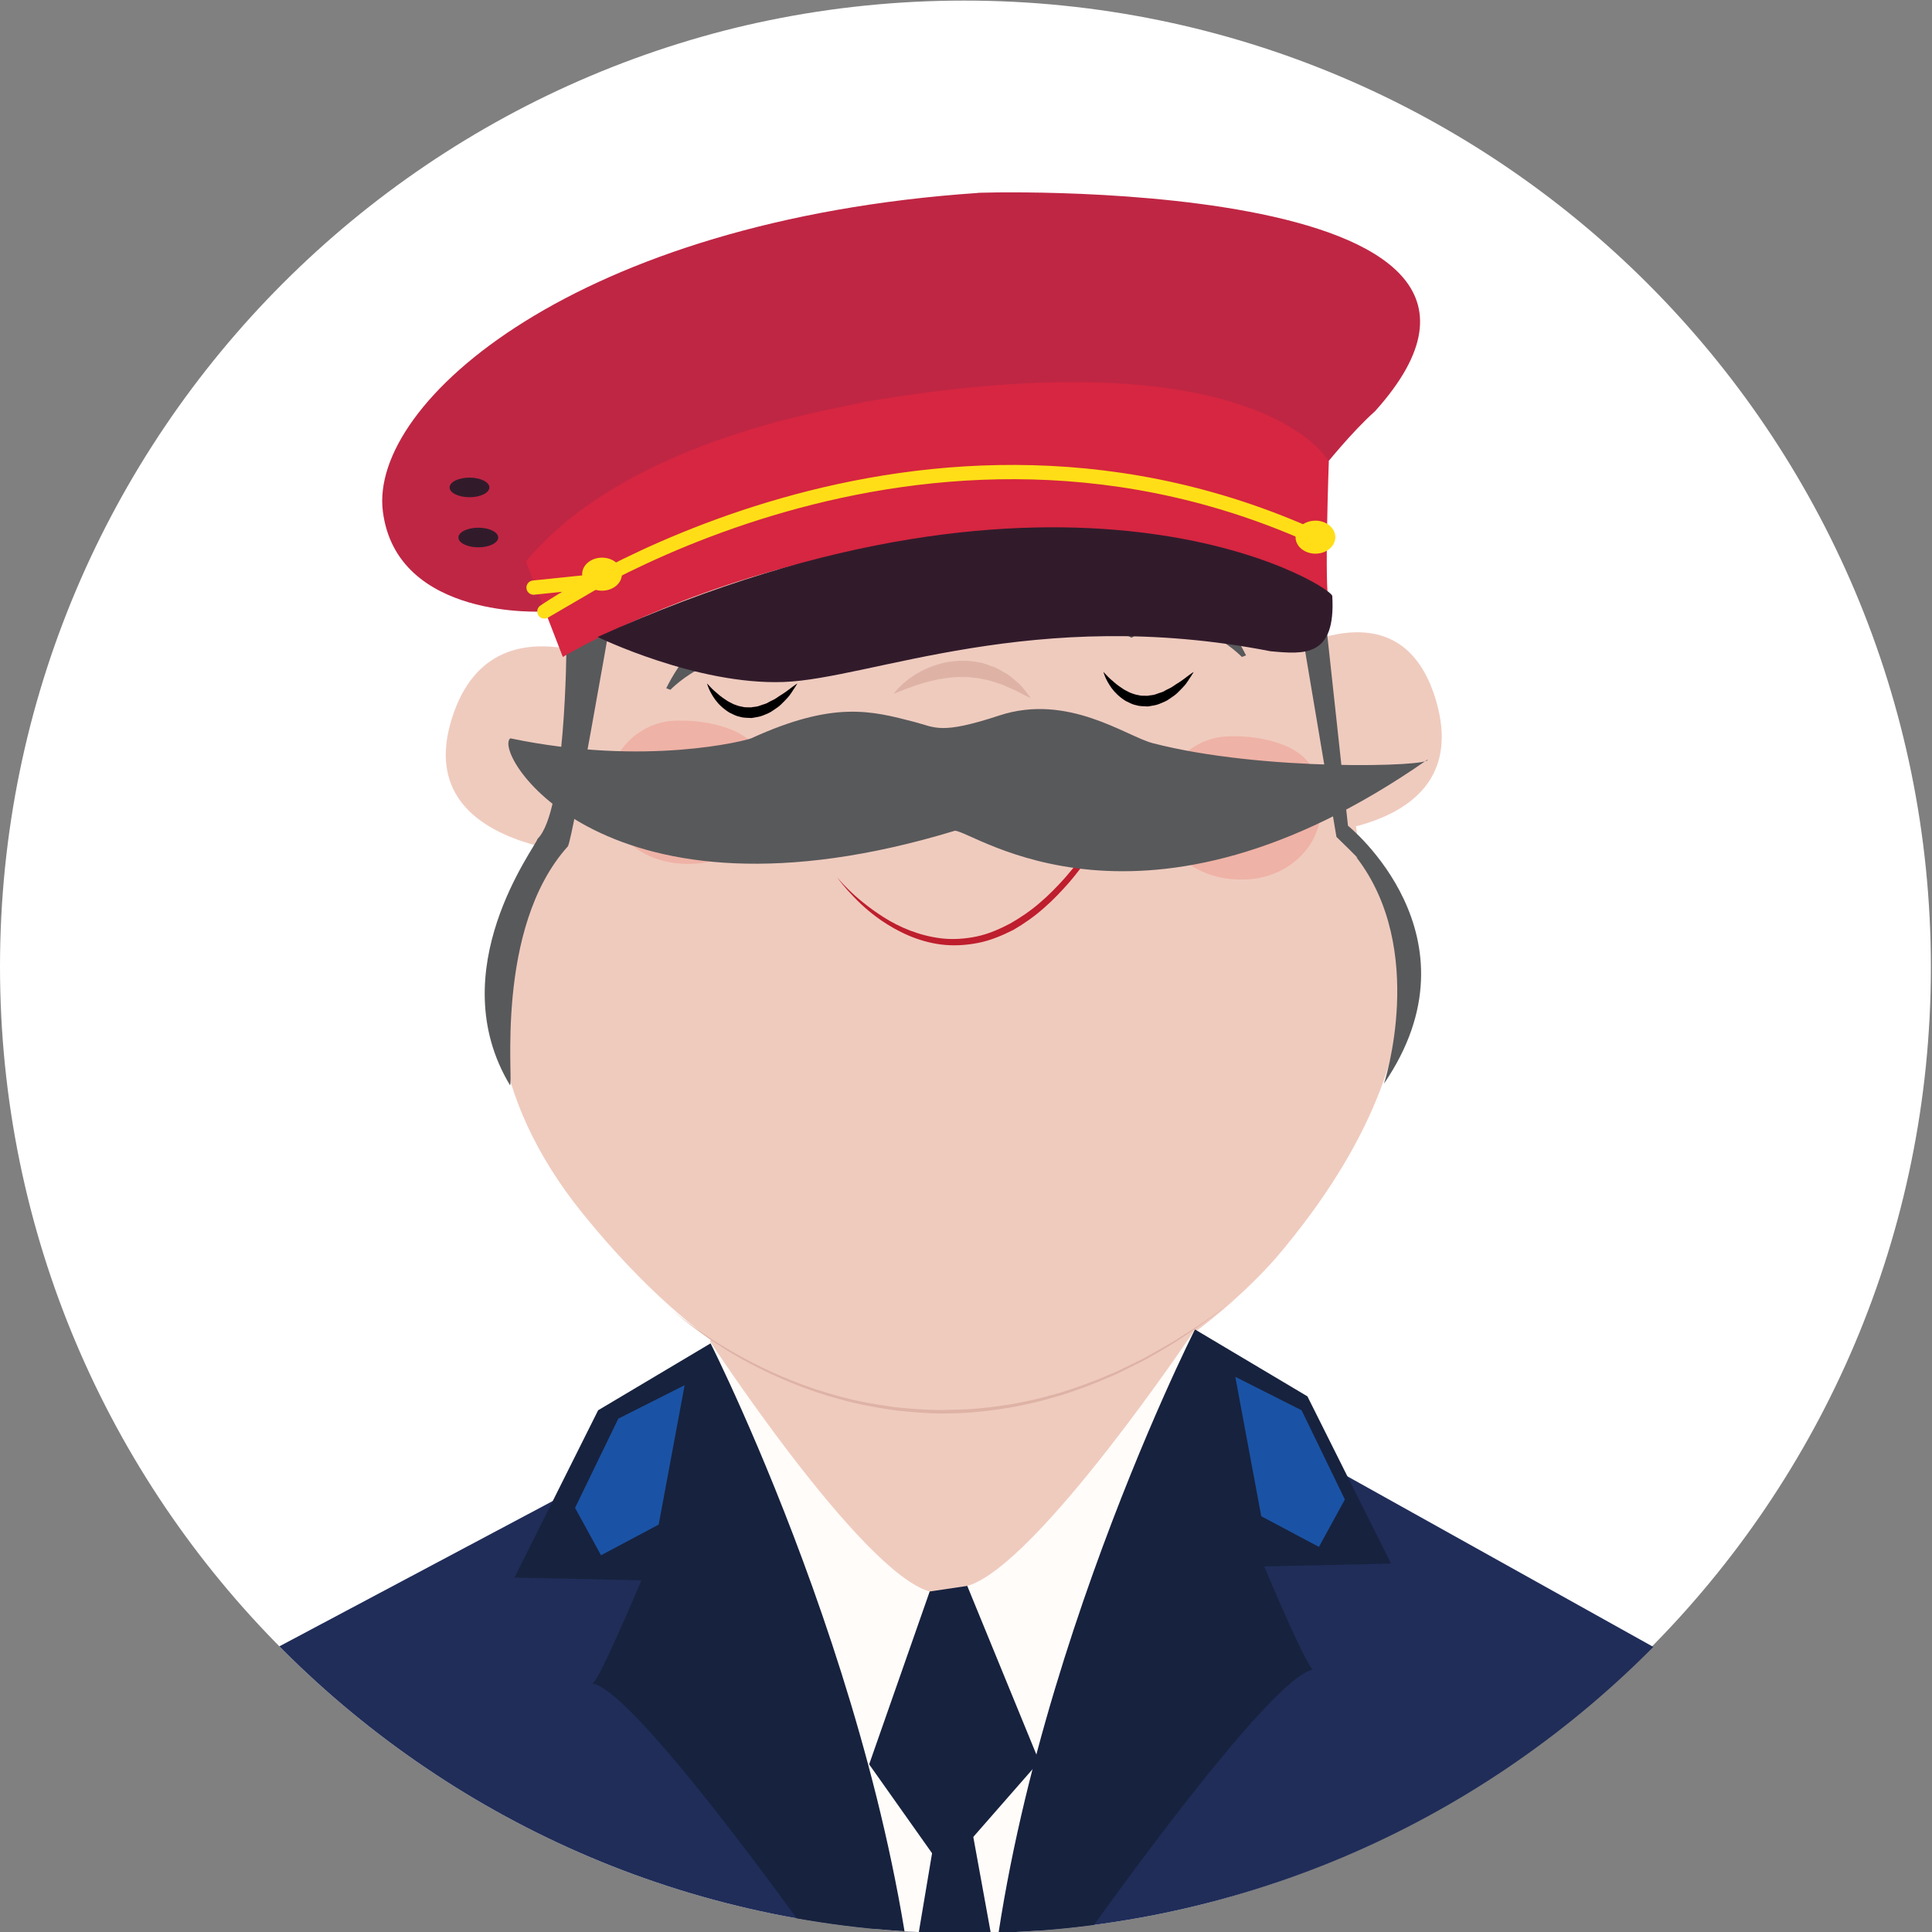
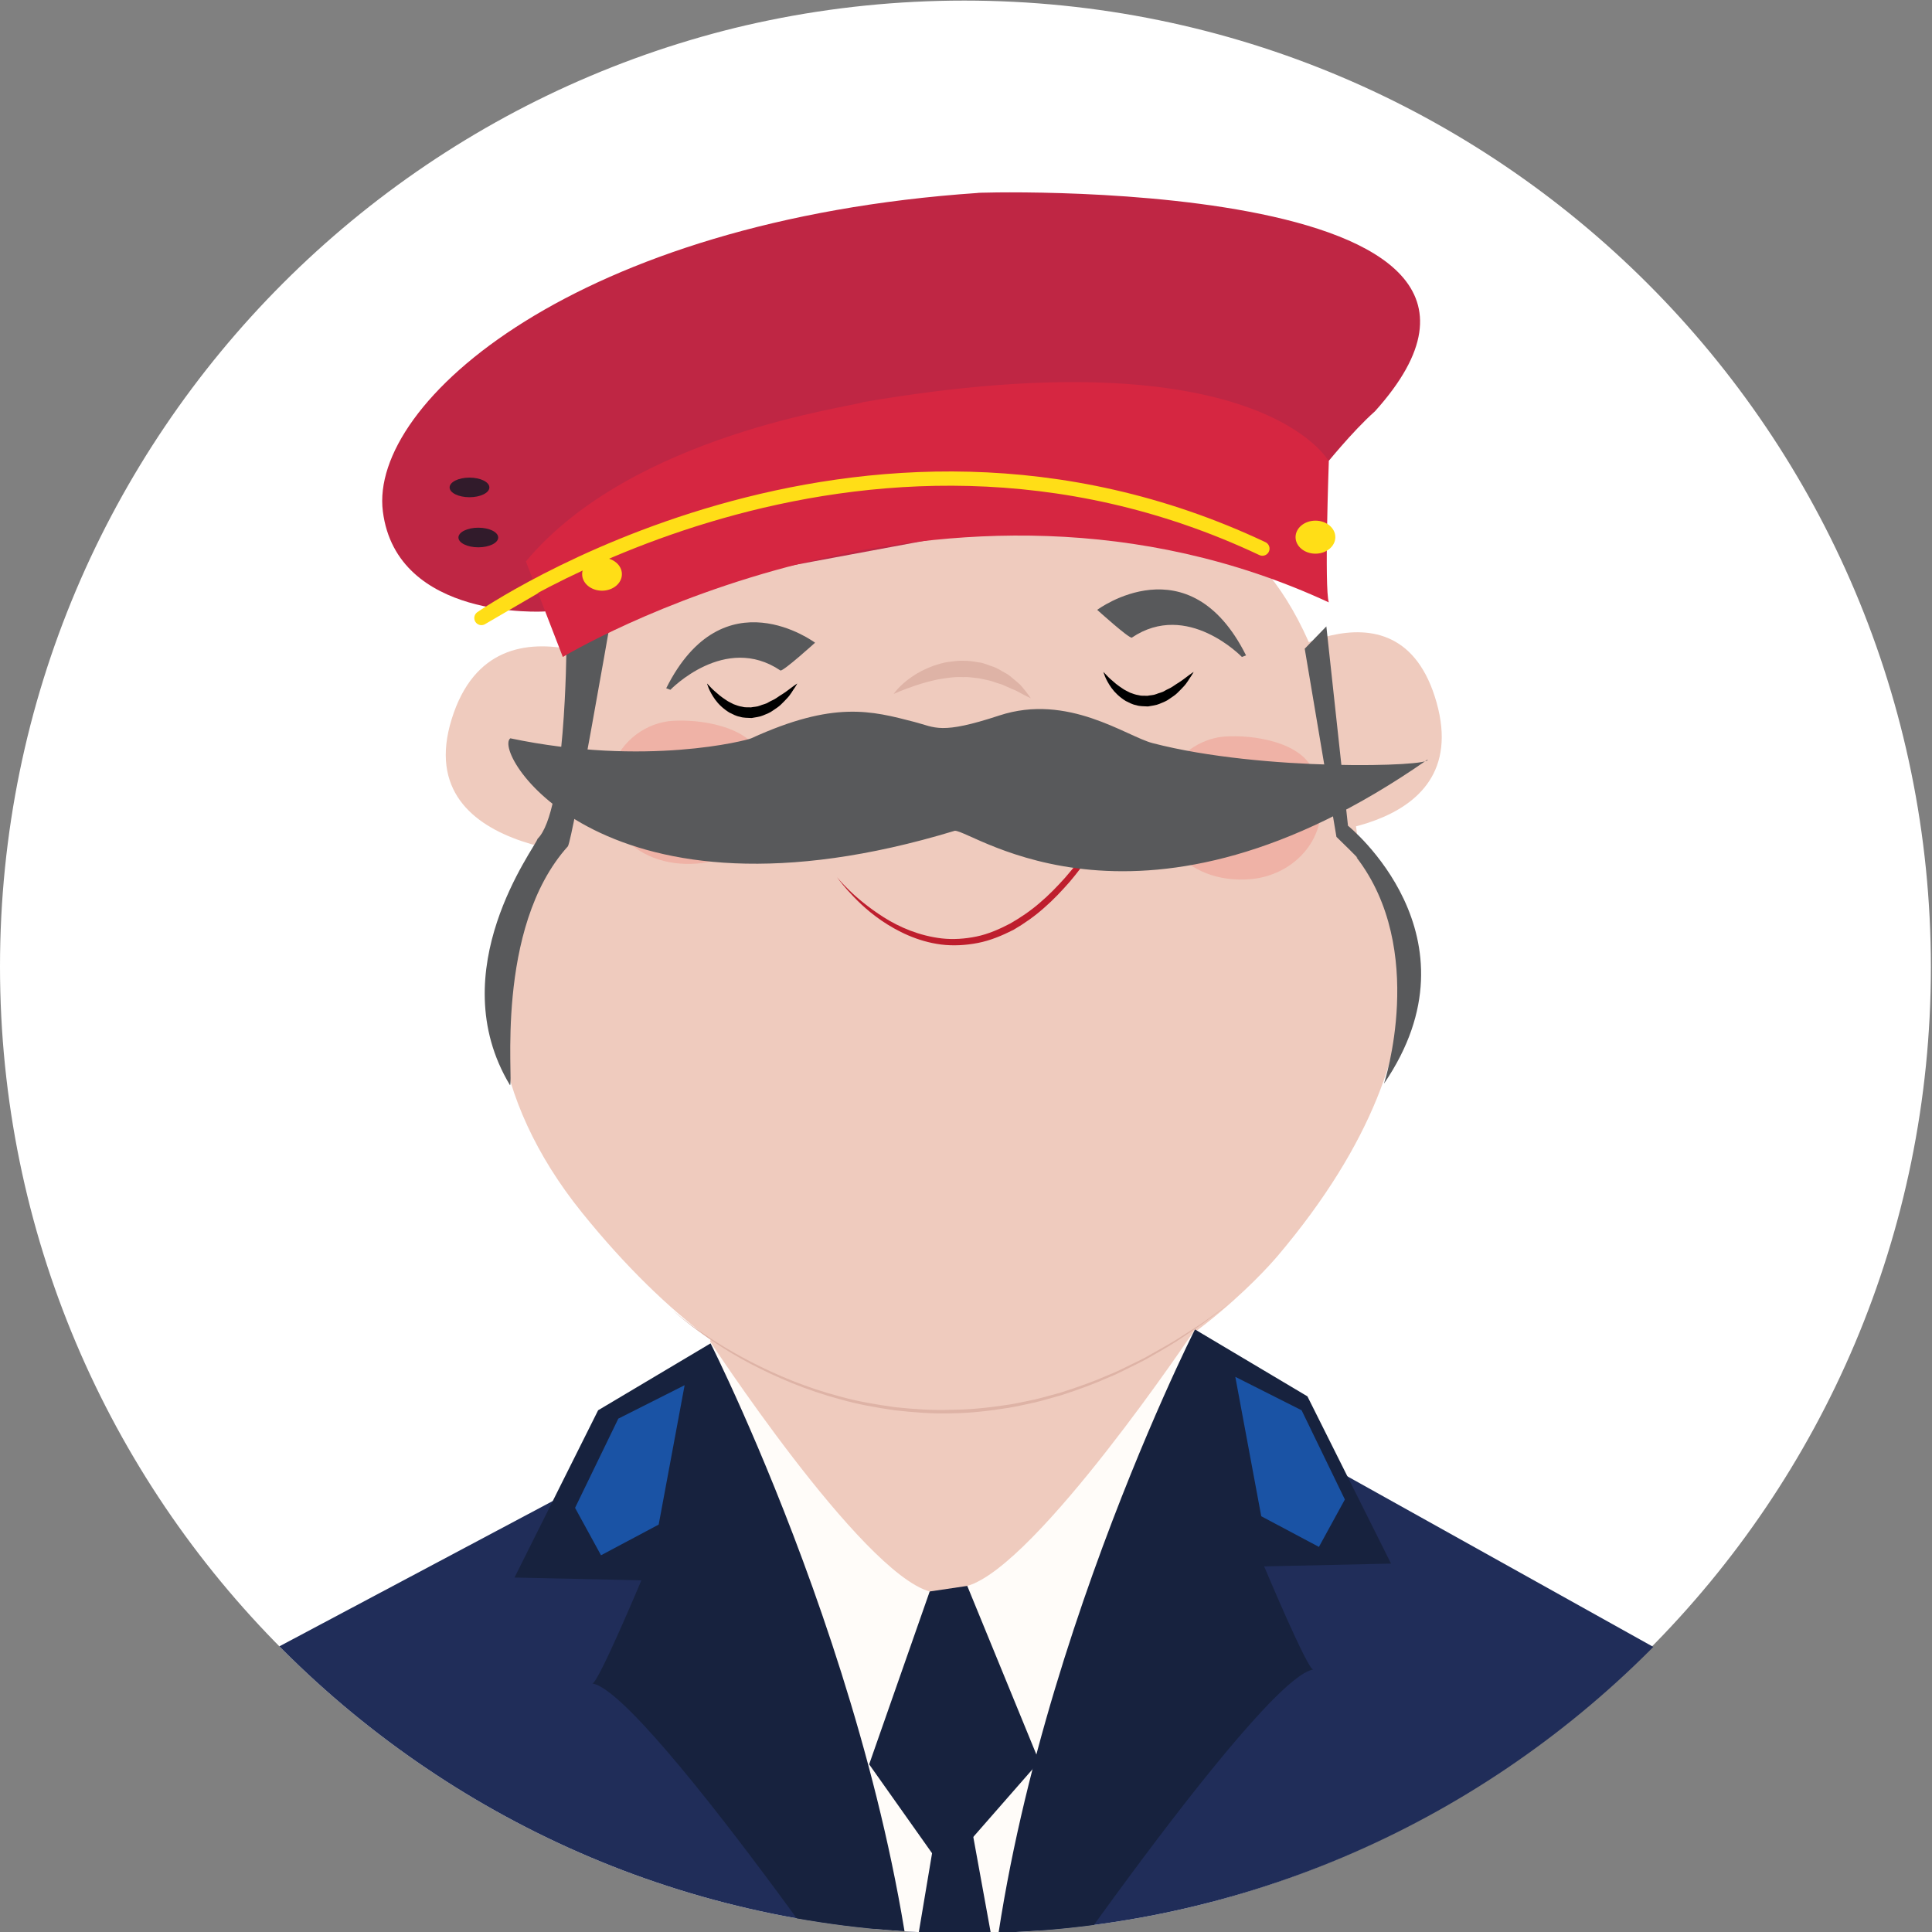
<svg xmlns="http://www.w3.org/2000/svg" xmlns:xlink="http://www.w3.org/1999/xlink" version="1.1" x="0px" y="0px" width="134px" height="134px" viewBox="692.571 566.181 134 134" enable-background="new 692.571 566.181 134 134" xml:space="preserve">
  <rect x="692.571" y="566.181" width="134" height="134" fill="#808080" stroke="none" />
  <defs>
</defs>
  <rect display="none" fill="#212D61" width="1138.443" height="1111.444" />
  <g>
    <defs>
      <path id="SVGID_1_" d="M692.571,633.224c0,37.027,30.017,67.043,67.044,67.043c37.026,0,67.044-30.016,67.044-67.043    c0-37.026-30.018-67.043-67.044-67.043C722.587,566.181,692.571,596.197,692.571,633.224" />
    </defs>
    <clipPath id="SVGID_4_">
      <use xlink:href="#SVGID_1_" overflow="visible" />
    </clipPath>
    <path clip-path="url(#SVGID_4_)" fill="#FFFFFF" d="M826.493,633.265c0,37.027-30.016,67.044-67.044,67.044   c-37.026,0-67.043-30.017-67.043-67.044c0-37.026,30.017-67.044,67.043-67.044C796.477,566.221,826.493,596.238,826.493,633.265" />
    <polygon clip-path="url(#SVGID_4_)" fill="#202D59" points="733.656,668.829 699.461,687.006 755.253,733.41 816.645,685.651    784.049,667.476  " />
    <path clip-path="url(#SVGID_4_)" fill="#EFCBBE" d="M743.224,643.41c0,0,0.131,23.401-7.009,27.956   c0.134,0.46,16.281,6.393,21.976,23.008c0.621,1.812,12.858-25.146,21.978-25.244c-0.653-0.573-8.161-14.669-6.948-25.72H743.224z" />
    <path clip-path="url(#SVGID_4_)" fill="#EFCBBE" d="M779.523,612.753c0,0,10.001-7.364,12.685,2.147   c2.683,9.513-10.489,9.205-10.489,9.205L779.523,612.753z" />
    <path clip-path="url(#SVGID_4_)" fill="#EFCBBE" d="M731.776,620.084c-1.236-15.8,14.51-18.695,29.678-18.161   c6.196,0.346,21.765-7.749,25.365,23.126c2.281,1.402,7.829,12.349-5.63,28.238c-1.87,2.208-24.139,26.896-48.26-3.012   c-6.433-7.977-7.229-16.54-3.672-21.48C729.527,628.856,732.06,623.719,731.776,620.084" />
    <path clip-path="url(#SVGID_4_)" fill="#BE1E2D" d="M750.627,627.023c0,0,0.268,0.339,0.806,0.865   c0.534,0.527,1.354,1.229,2.434,1.915c1.076,0.683,2.467,1.287,4.033,1.466c0.781,0.086,1.598,0.032,2.402-0.134   c0.81-0.167,1.583-0.507,2.326-0.895c0.73-0.417,1.431-0.893,2.06-1.441c0.639-0.539,1.211-1.136,1.744-1.729   c0.52-0.607,1.017-1.201,1.446-1.799c0.459-0.575,0.813-1.178,1.182-1.705c0.341-0.547,0.651-1.049,0.929-1.493   c0.285-0.44,0.489-0.85,0.679-1.176c0.368-0.658,0.578-1.034,0.578-1.034s-0.185,0.391-0.504,1.072   c-0.166,0.339-0.343,0.764-0.599,1.224c-0.249,0.463-0.51,0.999-0.847,1.553c-0.35,0.546-0.684,1.168-1.126,1.769   c-0.411,0.621-0.887,1.248-1.415,1.871c-0.538,0.612-1.115,1.23-1.766,1.795c-0.643,0.574-1.363,1.082-2.124,1.526   c-0.787,0.397-1.608,0.744-2.469,0.91c-0.854,0.166-1.722,0.211-2.547,0.109c-1.655-0.21-3.062-0.929-4.136-1.659   c-1.08-0.739-1.835-1.529-2.341-2.089C750.871,627.381,750.627,627.023,750.627,627.023" />
    <path clip-path="url(#SVGID_4_)" fill="#EFCBBE" d="M738.367,613.827c0,0-11.407-7.628-14.467,2.225   c-3.061,9.853,11.963,9.534,11.963,9.534L738.367,613.827z" />
    <path clip-path="url(#SVGID_4_)" fill="#DEB3A6" d="M754.555,614.31c0,0,0.38-0.582,1.229-1.165c0.417-0.3,0.955-0.581,1.571-0.802   c0.313-0.091,0.638-0.207,0.982-0.25c0.345-0.047,0.696-0.098,1.054-0.083c0.357-0.009,0.709,0.052,1.056,0.111   c0.352,0.03,0.665,0.2,0.98,0.293c0.317,0.097,0.58,0.293,0.844,0.431c0.271,0.13,0.475,0.336,0.676,0.495   c0.195,0.169,0.383,0.309,0.509,0.479c0.137,0.157,0.247,0.302,0.339,0.418c0.18,0.235,0.271,0.374,0.271,0.374   s-0.159-0.071-0.419-0.202c-0.126-0.068-0.278-0.149-0.453-0.244c-0.164-0.105-0.385-0.169-0.596-0.272   c-0.221-0.087-0.439-0.216-0.698-0.286c-0.257-0.07-0.509-0.188-0.786-0.243c-0.279-0.05-0.557-0.141-0.851-0.161   c-0.291-0.038-0.586-0.077-0.885-0.058c-0.596-0.038-1.193,0.069-1.758,0.159c-0.562,0.122-1.089,0.266-1.542,0.42   C755.175,614.028,754.555,614.31,754.555,614.31" />
    <g opacity="0.21" clip-path="url(#SVGID_4_)">
      <g>
        <defs>
          <rect id="SVGID_3_" x="773.028" y="617.245" width="11.182" height="9.94" />
        </defs>
        <clipPath id="SVGID_5_">
          <use xlink:href="#SVGID_3_" overflow="visible" />
        </clipPath>
        <path clip-path="url(#SVGID_5_)" fill="#F05349" d="M773.567,619.865c-1.828,4.101,1.229,7.668,5.734,7.294     c3.305-0.274,6.201-3.46,4.306-7.619c-0.864-1.9-4.113-2.417-6.107-2.273c-1.174,0.086-3.113,0.787-4.097,3.082" />
      </g>
    </g>
    <g opacity="0.21" clip-path="url(#SVGID_4_)">
      <g>
        <defs>
          <rect id="SVGID_2_" x="734.68" y="616.16" width="11.182" height="9.94" />
        </defs>
        <clipPath id="SVGID_6_">
          <use xlink:href="#SVGID_2_" overflow="visible" />
        </clipPath>
        <path clip-path="url(#SVGID_6_)" fill="#F05349" d="M735.218,618.78c-1.828,4.102,1.229,7.668,5.734,7.294     c3.306-0.274,6.201-3.46,4.307-7.619c-0.865-1.899-4.114-2.417-6.108-2.272c-1.174,0.086-3.113,0.786-4.097,3.082" />
      </g>
    </g>
    <path clip-path="url(#SVGID_4_)" d="M769.103,612.785c0,0,0.085,0.089,0.233,0.245c0.139,0.158,0.371,0.356,0.638,0.581   c0.138,0.106,0.286,0.221,0.451,0.323c0.154,0.118,0.347,0.188,0.522,0.288c0.19,0.069,0.382,0.146,0.586,0.173   c0.198,0.065,0.41,0.032,0.615,0.046c0.205-0.044,0.419-0.035,0.618-0.119c0.196-0.086,0.411-0.11,0.591-0.23   c0.18-0.109,0.379-0.174,0.542-0.29c0.163-0.114,0.324-0.216,0.476-0.311c0.297-0.194,0.531-0.389,0.705-0.514   c0.174-0.126,0.282-0.192,0.282-0.192s-0.058,0.108-0.176,0.291c-0.13,0.17-0.269,0.46-0.529,0.731   c-0.129,0.138-0.271,0.287-0.429,0.438c-0.153,0.154-0.358,0.276-0.557,0.416c-0.193,0.148-0.442,0.238-0.685,0.339   c-0.241,0.106-0.524,0.125-0.792,0.179c-0.275-0.019-0.558,0-0.817-0.088c-0.271-0.047-0.503-0.182-0.729-0.292   c-0.427-0.266-0.758-0.587-0.982-0.898C769.217,613.279,769.103,612.785,769.103,612.785" />
    <path clip-path="url(#SVGID_4_)" d="M741.611,613.587c0,0,0.085,0.089,0.232,0.245c0.139,0.158,0.372,0.356,0.638,0.581   c0.139,0.106,0.286,0.221,0.451,0.323c0.155,0.118,0.348,0.188,0.523,0.288c0.189,0.069,0.382,0.146,0.586,0.173   c0.198,0.065,0.41,0.032,0.615,0.046c0.205-0.044,0.419-0.035,0.617-0.119c0.196-0.086,0.411-0.11,0.592-0.23   c0.18-0.109,0.379-0.174,0.542-0.29c0.163-0.114,0.323-0.216,0.475-0.311c0.297-0.194,0.532-0.389,0.706-0.514   c0.173-0.126,0.282-0.192,0.282-0.192s-0.059,0.108-0.176,0.291c-0.131,0.17-0.27,0.46-0.529,0.731   c-0.129,0.139-0.271,0.287-0.429,0.438c-0.153,0.155-0.358,0.276-0.558,0.416c-0.192,0.148-0.441,0.239-0.684,0.339   c-0.241,0.106-0.525,0.125-0.792,0.179c-0.276-0.019-0.559,0-0.818-0.088c-0.271-0.047-0.502-0.182-0.729-0.292   c-0.428-0.266-0.759-0.587-0.982-0.898C741.724,614.081,741.611,613.587,741.611,613.587" />
    <path clip-path="url(#SVGID_4_)" fill-rule="evenodd" clip-rule="evenodd" fill="#58595B" d="M739.068,614.024   c0,0,3.787-3.937,7.634-1.338c0.212,0.054,2.4-1.928,2.4-1.928s-6.363-4.759-10.324,3.159" />
    <path clip-path="url(#SVGID_4_)" fill-rule="evenodd" clip-rule="evenodd" fill="#58595B" d="M778.705,611.745   c0,0-3.787-3.936-7.633-1.338c-0.212,0.054-2.401-1.927-2.401-1.927s6.363-4.759,10.324,3.159" />
    <path clip-path="url(#SVGID_4_)" fill="#58595B" d="M756.008,616.257c-3.007-0.78-5.599-1.488-11.333,1.132   c-0.313,0.143-7.297,1.973-16.709,0c-1.298,0.986,6.491,13.808,30.833,6.411c1.299,0,12.982,8.876,32.781-4.933   c0.319,0.485-11.42,0.846-19.07-1.145c-1.823-0.475-5.87-3.482-10.631-1.915C757.8,617.15,757.447,616.63,756.008,616.257" />
    <path clip-path="url(#SVGID_4_)" fill="#FFFCF9" d="M741.655,658.969c0,0,10.6,16.241,15.398,17.596   c0.2,0.772-4.2,11.988-4.2,11.988L741.655,658.969z" />
    <path clip-path="url(#SVGID_4_)" fill="#FFFCF9" d="M775.452,658.389c0,0-10.992,16.435-15.793,17.788   c-0.199,0.773,4.764,12.445,4.764,12.445L775.452,658.389z" />
    <polyline clip-path="url(#SVGID_4_)" fill="#FFFCF9" points="748.254,687.585 758.853,713.882 770.051,687.005 749.054,687.585     " />
    <path clip-path="url(#SVGID_4_)" fill="#17223E" d="M741.855,659.355c0,0,13.998,27.649,14.598,52.399   c0.2-0.194-18.997-28.229-22.797-28.81c0.4,0,3.4-7.155,3.4-7.155l-8.799-0.193l5.799-11.601L741.855,659.355z" />
    <path clip-path="url(#SVGID_4_)" fill="#17223E" d="M775.452,658.389c0,0-13.998,27.649-14.598,52.399   c-0.2-0.194,18.997-28.229,22.797-28.81c-0.4,0-3.4-7.155-3.4-7.155l8.8-0.193l-5.8-11.601L775.452,658.389z" />
    <polygon clip-path="url(#SVGID_4_)" fill="#17223E" points="757.47,693.214 752.054,725.483 759.252,734.378 765.251,722.003    759.653,691.259  " />
    <polygon clip-path="url(#SVGID_4_)" fill="#1A53A5" points="735.456,664.575 732.456,670.763 734.256,674.051 738.256,671.924    740.055,662.256  " />
    <polygon clip-path="url(#SVGID_4_)" fill="#1A53A5" points="782.849,663.996 785.849,670.183 784.049,673.471 780.049,671.344    778.25,661.676  " />
    <polygon clip-path="url(#SVGID_4_)" fill="#17223E" points="757.053,676.563 752.854,688.552 758.053,695.899 764.652,688.358    759.659,676.177  " />
    <path clip-path="url(#SVGID_4_)" fill="#58595B" d="M731.856,611.112c0,0-0.05,11.36-2,13.245c-0.149,0.58-6.713,9.114-1.914,17.09   c0.274-0.085-1.112-10.882,4.02-16.571c0.35-0.676,2.895-15.311,2.895-15.311L731.856,611.112z" />
    <path clip-path="url(#SVGID_4_)" fill="#58595B" d="M784.564,609.627l1.5,13.825c0,0,9.499,7.638,2.499,17.886   c0,0,3.04-9.297-1.93-15.719c0.53,0.443-1.369-1.394-1.369-1.394l-2.2-13.051L784.564,609.627z" />
    <path clip-path="url(#SVGID_4_)" fill="#BF2644" d="M730.327,608.592c0,0-10.242,0.631-11.202-6.942   c-0.96-7.572,13.442-20.193,41.287-22.088c-1.601,0,42.566-1.577,27.524,15.146c-1.601,1.42-3.521,3.826-3.521,3.826   L730.327,608.592z" />
    <path clip-path="url(#SVGID_4_)" fill="#D62641" d="M729.046,605.121l2.561,6.626c0,0,26.563-16.092,53.129-3.786   c-0.321-0.947,0-9.782,0-9.782s-4.801-8.835-32.325-4.102C751.77,594.393,736.408,596.286,729.046,605.121" />
-     <path clip-path="url(#SVGID_4_)" fill="#311B2B" d="M734.02,610.359c0,0,6.838,3.338,12.888,3.125   c6.051-0.215,17.395-5.332,33.781-2.134c2.353,0.217,4.538,0.427,4.286-3.839C784.723,606.659,766.54,595.644,734.02,610.359" />
    <path clip-path="url(#SVGID_4_)" fill="#311B2B" d="M726.513,599.988c0,0.375-0.617,0.68-1.379,0.68   c-0.761,0-1.379-0.305-1.379-0.68s0.618-0.681,1.379-0.681C725.896,599.308,726.513,599.613,726.513,599.988" />
    <path clip-path="url(#SVGID_4_)" fill="#311B2B" d="M727.125,603.462c0,0.375-0.616,0.68-1.379,0.68   c-0.761,0-1.379-0.305-1.379-0.68s0.618-0.681,1.379-0.681C726.509,602.781,727.125,603.087,727.125,603.462" />
    <path clip-path="url(#SVGID_4_)" fill="#FFDE17" d="M735.705,606.004c0,0.634-0.617,1.146-1.379,1.146   c-0.761,0-1.379-0.512-1.379-1.146c0-0.633,0.618-1.145,1.379-1.145C735.087,604.859,735.705,605.371,735.705,606.004" />
    <path clip-path="url(#SVGID_4_)" fill="#FFDE17" d="M785.187,603.437c0,0.633-0.617,1.146-1.38,1.146   c-0.761,0-1.379-0.513-1.379-1.146s0.618-1.145,1.379-1.145C784.57,602.292,785.187,602.804,785.187,603.437" />
-     <path clip-path="url(#SVGID_4_)" fill="none" stroke="#FFDE17" stroke-width="0.989" stroke-linecap="round" stroke-linejoin="round" stroke-miterlimit="10" d="   M729.577,606.936l4.366-0.453l-3.616,2.109c0,0,26.084-18.064,54.168-4.813" />
+     <path clip-path="url(#SVGID_4_)" fill="none" stroke="#FFDE17" stroke-width="0.989" stroke-linecap="round" stroke-linejoin="round" stroke-miterlimit="10" d="   M729.577,606.936l-3.616,2.109c0,0,26.084-18.064,54.168-4.813" />
    <path clip-path="url(#SVGID_4_)" fill="#DEB3A6" d="M739.196,657.028c0,0,1.961,1.802,5.471,3.614   c1.749,0.9,3.877,1.81,6.261,2.422c1.187,0.328,2.442,0.539,3.72,0.717c1.282,0.133,2.593,0.23,3.902,0.179   c1.312-0.004,2.617-0.149,3.893-0.341c0.639-0.091,1.261-0.249,1.882-0.368c0.616-0.144,1.215-0.325,1.809-0.481   c1.173-0.37,2.294-0.771,3.328-1.225c0.527-0.203,1.013-0.458,1.491-0.688c0.475-0.238,0.945-0.445,1.368-0.7   c0.855-0.488,1.652-0.915,2.317-1.362c0.677-0.431,1.273-0.795,1.731-1.144c0.936-0.671,1.47-1.056,1.47-1.056   s-0.525,0.396-1.445,1.089c-0.451,0.359-1.039,0.738-1.707,1.186c-0.656,0.465-1.444,0.912-2.303,1.403   c-0.422,0.26-0.893,0.472-1.367,0.714c-0.478,0.235-0.965,0.496-1.492,0.704c-1.035,0.465-2.159,0.876-3.336,1.257   c-0.598,0.163-1.199,0.351-1.818,0.5c-0.624,0.125-1.25,0.289-1.893,0.385c-1.283,0.204-2.6,0.362-3.923,0.375   c-1.321,0.041-2.643-0.068-3.935-0.212c-1.286-0.189-2.549-0.411-3.74-0.752c-2.395-0.634-4.524-1.565-6.274-2.482   c-1.749-0.927-3.104-1.877-4.019-2.576C739.669,657.487,739.196,657.028,739.196,657.028" />
  </g>
</svg>